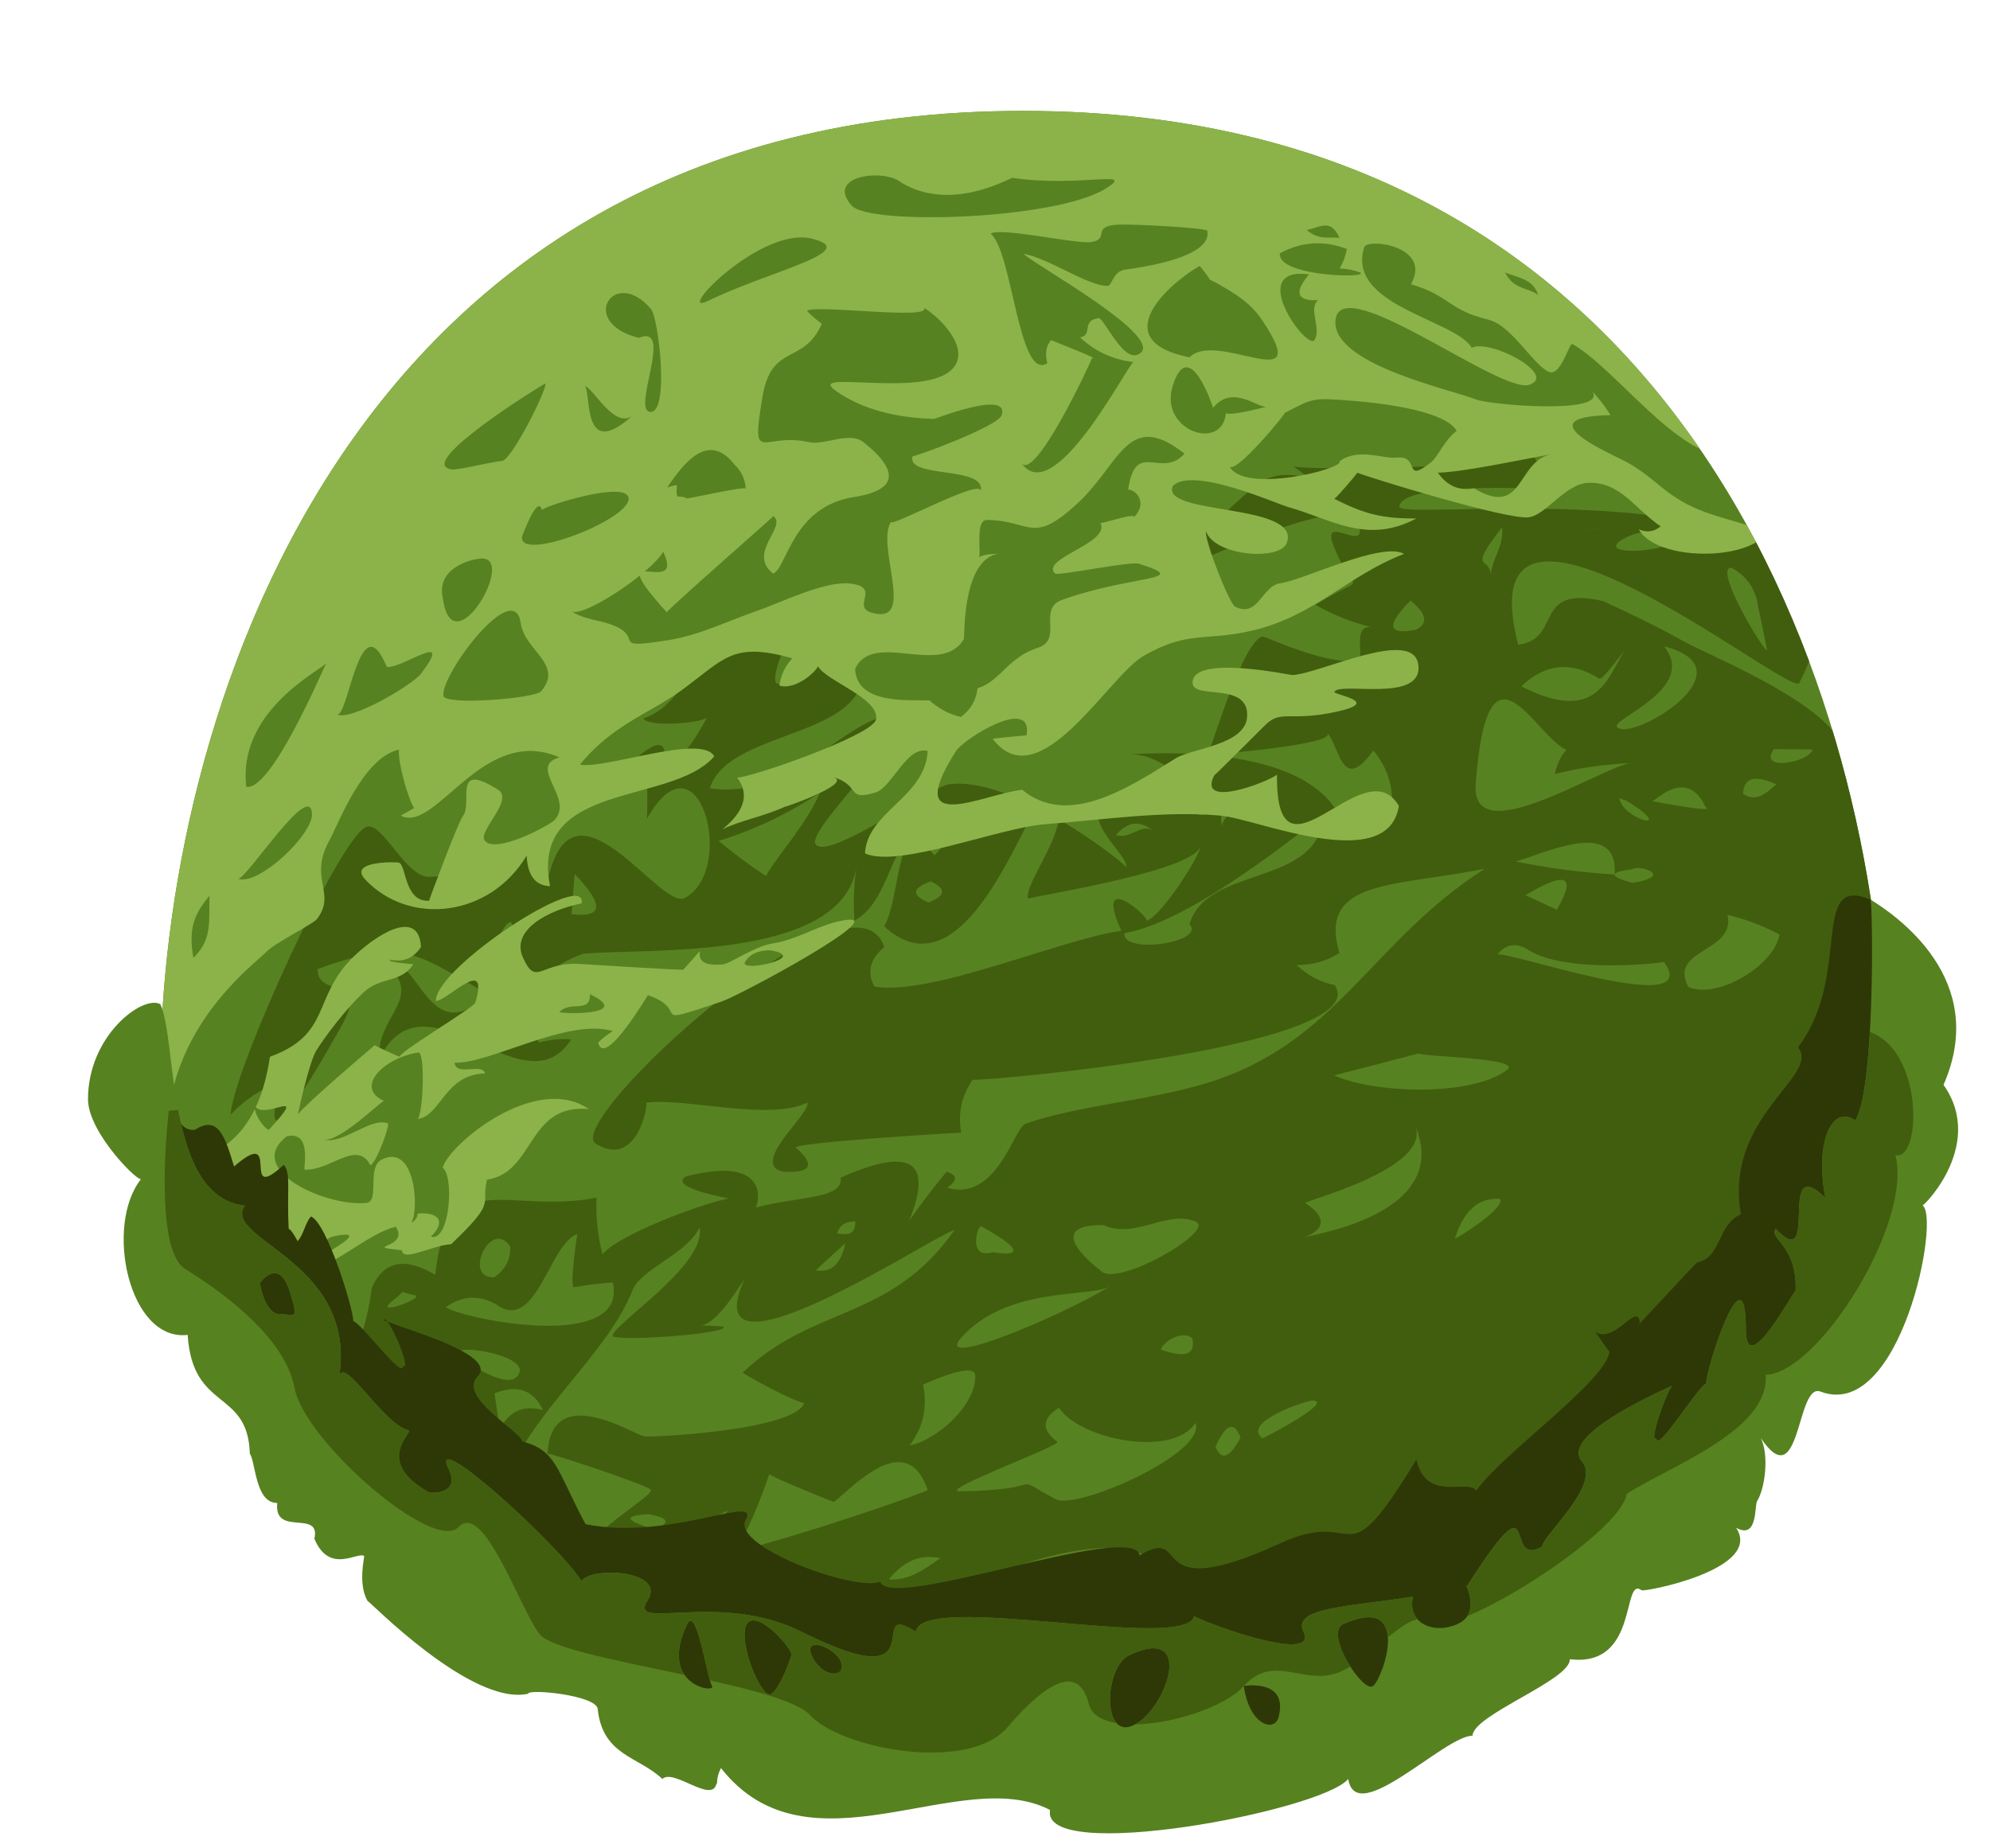
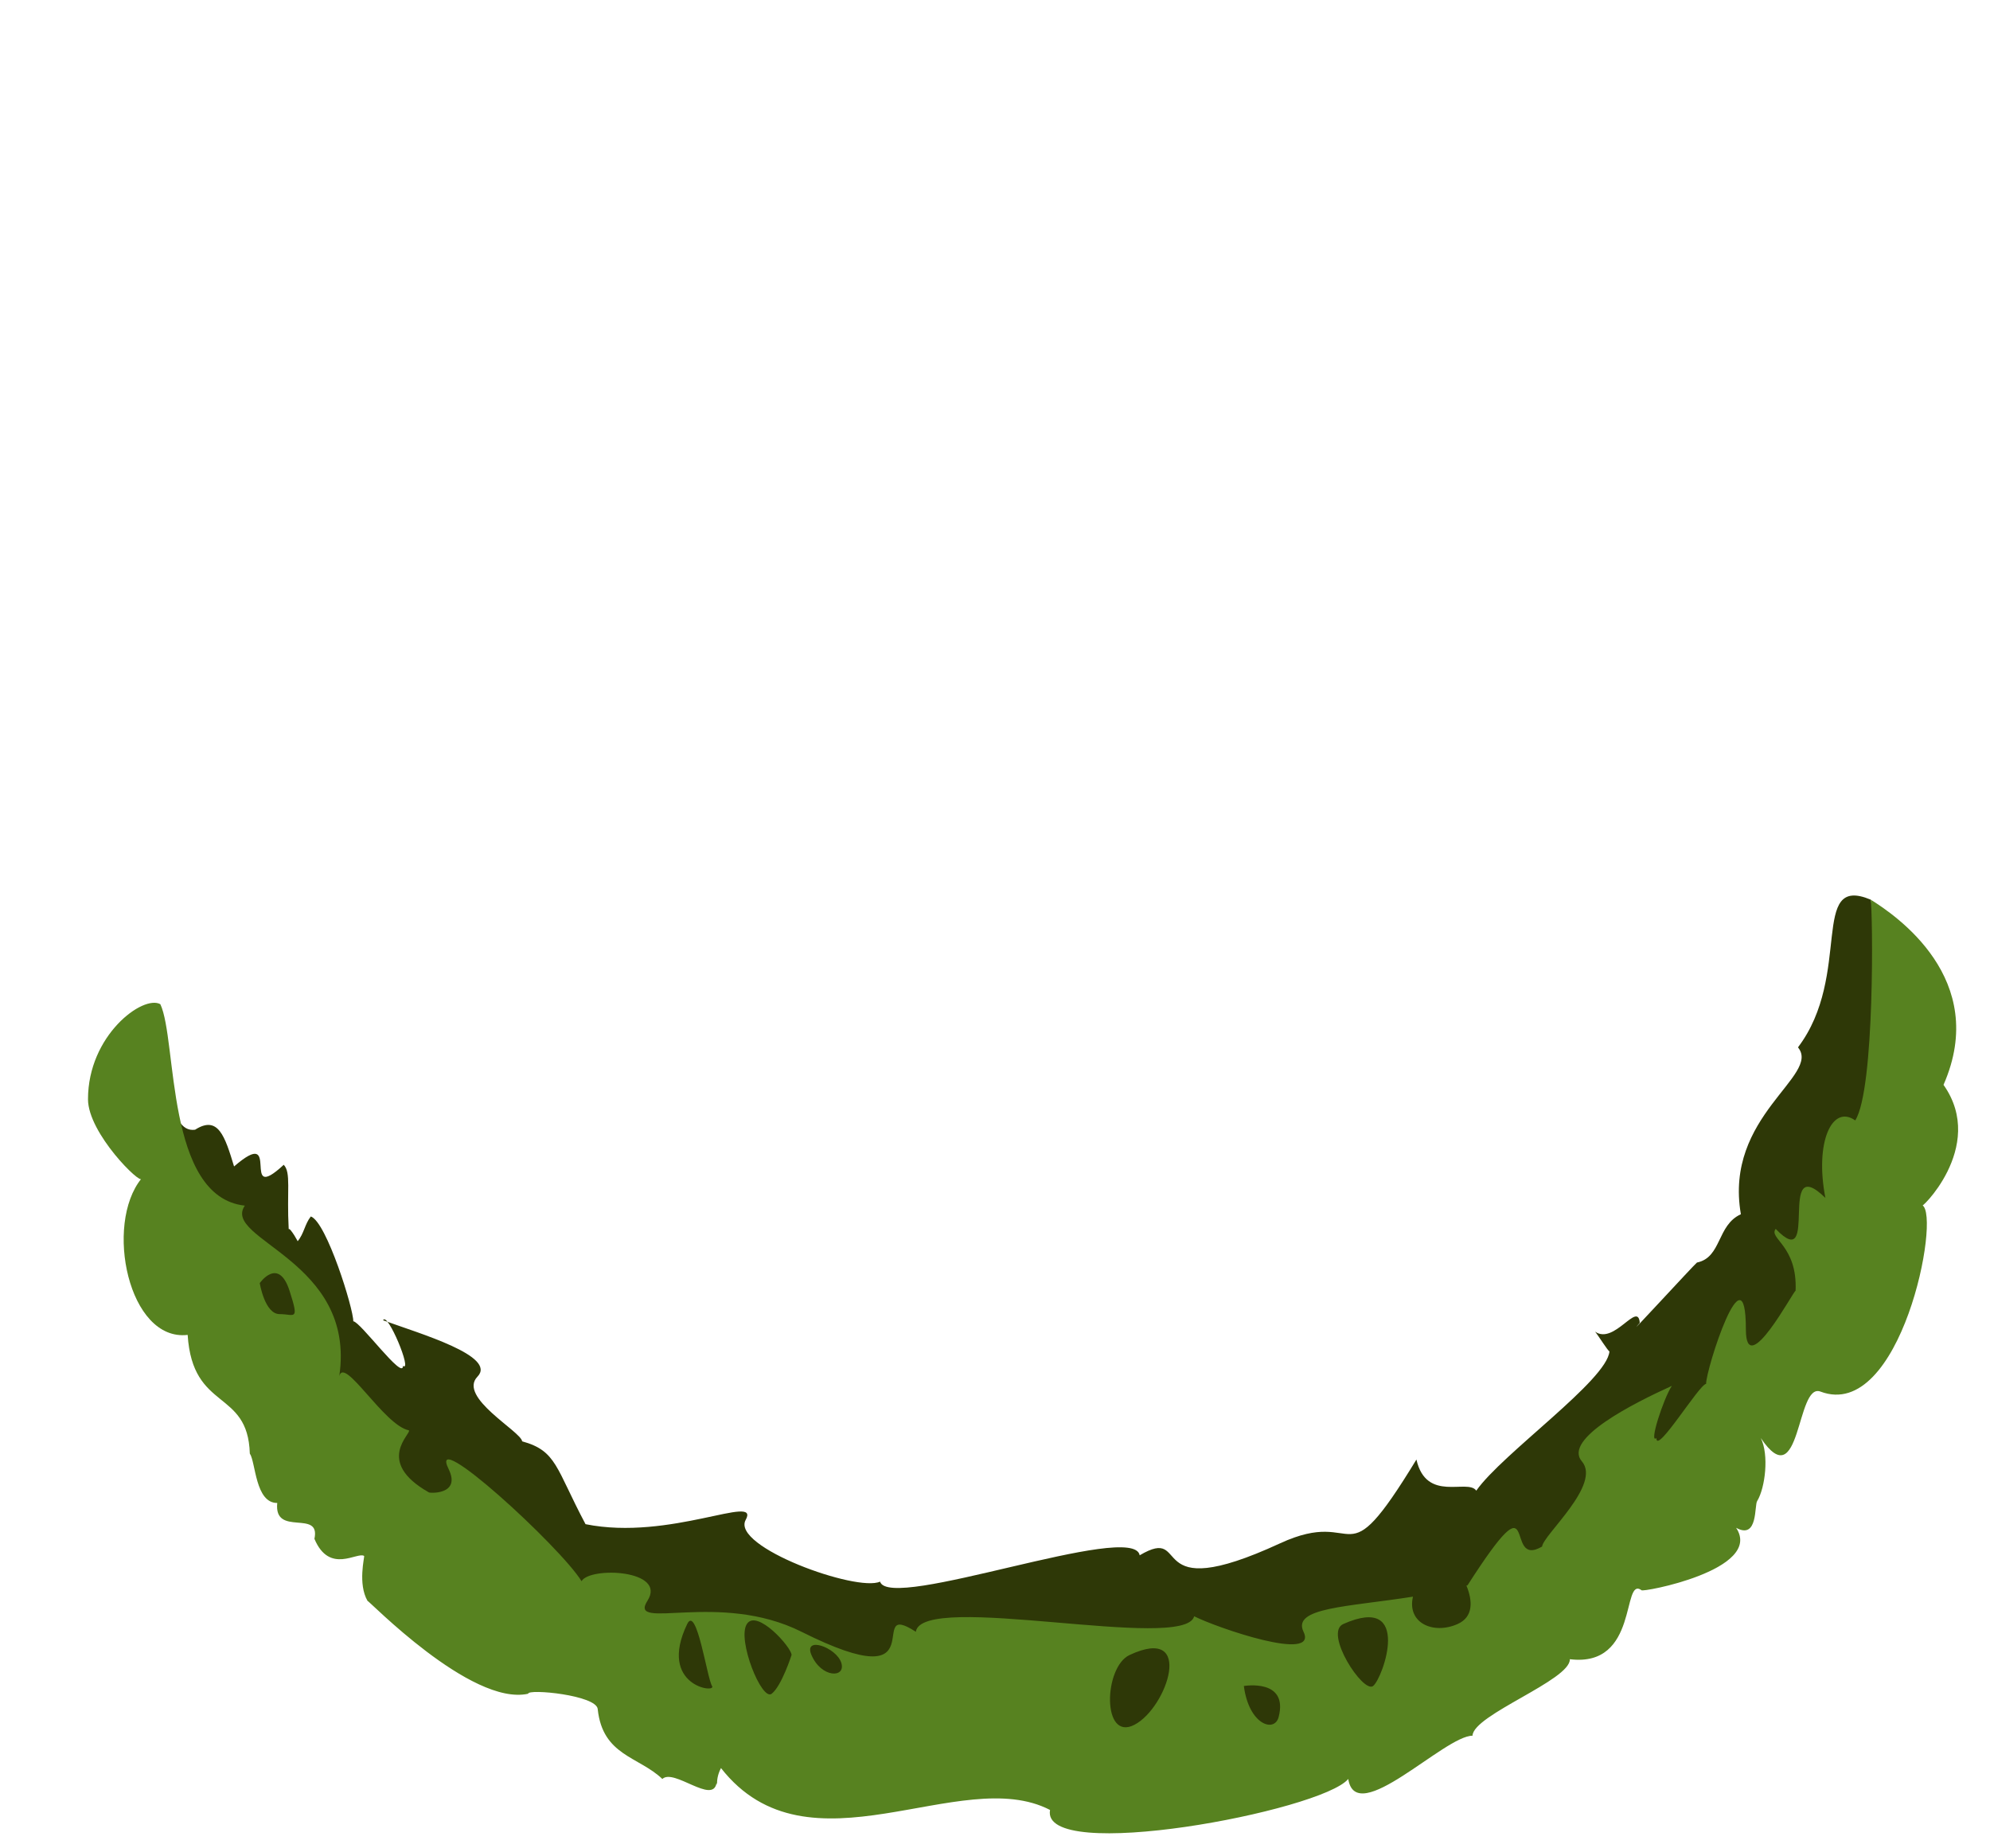
<svg xmlns="http://www.w3.org/2000/svg" id="_レイヤー_2" data-name="レイヤー 2" width="213.327" height="198.114" viewBox="0 0 213.327 198.114">
  <defs>
    <style>
      .cls-1 {
        clip-path: url(#clippath);
      }

      .cls-2 {
        fill: #8cb349;
      }

      .cls-2, .cls-3, .cls-4, .cls-5, .cls-6 {
        stroke-width: 0px;
      }

      .cls-3 {
        fill: #2e3807;
      }

      .cls-7 {
        clip-path: url(#clippath-1);
      }

      .cls-4 {
        fill: #415e0e;
      }

      .cls-8, .cls-5 {
        fill: #578220;
      }

      .cls-9, .cls-6 {
        fill: #578221;
      }
    </style>
    <clipPath id="clippath">
-       <path class="cls-6" d="M202.076,115.482c0,37.221-41.389,67.394-92.444,67.394S17.188,152.703,17.188,115.482,36.529,11.891,109.67,11.891s92.406,66.37,92.406,103.591Z" />
-     </clipPath>
+       </clipPath>
    <clipPath id="clippath-1">
-       <path class="cls-5" d="M208.343,116.316c4.988-11.36-5.147-18.2-7.811-19.861.236,1.14.478,20.352-1.653,23.674-2.479-1.76-4.361,2.347-3.197,8.307-5.295-5.159-.499,8.359-5.328,3.323-.802,1.02,2.354,1.789,2.131,6.645-.117-.219-5.328,9.726-5.328,4.153,0-9.138-4.294,4.303-4.263,5.815-.755.078-5.354,7.658-5.328,5.815-.847.69.762-4.252,1.654-5.597-4.115,1.864-11.696,5.692-9.647,8.089,2.131,2.492-4.139,7.886-4.262,9.138-4.263,2.492,0-8.307-7.992,4.153-.04.011-.08.021-.12.032.664,1.612.777,3.354-.946,4.122-2.596,1.156-5.445-.103-4.785-2.935-7.011,1.108-12.987,1.156-11.732,3.766,1.598,3.323-9.251-.418-11.722-1.661-1.005,3.881-29.205-2.729-29.838,1.661-5.66-3.688,2.664,7.476-12.255,0-8.831-4.426-18.649,0-16.517-3.323,2.131-3.323-6.144-3.691-7.064-2.102-2.271-3.701-16.59-16.797-14.249-12.02,1.391,2.839-2.191,2.579-2.131,2.492-5.861-3.323-1.78-6.33-2.131-6.646-2.664-.533-6.911-7.97-7.459-5.815,1.84-12.43-12.642-14.627-10.124-18.275-8.525-.918-7.229-17.727-9.058-21.598-1.844-1.037-7.755,3.323-7.755,10.188,0,3.671,5.729,9.274,5.733,8.503-4.013,4.923-1.39,17.508,4.95,16.766.533,8.26,6.455,5.753,6.663,12.723.637.915.577,5.313,2.941,5.297-.379,3.697,4.687.625,3.985,3.845,1.612,3.84,4.598,1.355,5.328,1.836.062.123-.697,2.989.369,4.825.012-.182,11.078,11.305,17.214,9.949-.05-.558,7.378.147,7.46,1.661.533,4.984,4.39,5.056,6.927,7.476,1.225-1.168,5.443,2.787,5.81.419.025.09.044.162.059.225-.025-.356.011-1.047.416-1.813,9.404,12.005,25.684-.492,35.275,4.492-1.066,5.815,29.095.135,31.969-3.323.83,5.289,10.316-4.644,13.32-4.638.064-2.246,10.512-5.957,10.434-8.202,7.459.918,5.533-8.942,7.682-7.401-.075.288,13.131-2.171,10.142-6.689,2.386,1.313,1.934-2.47,2.266-2.883.859-1.43,1.273-4.941.38-6.738,4.322,6.397,3.771-5.98,6.394-4.984,8.61,3.27,12.951-18.936,10.908-19.988-.586.881,7.031-6.18,2.285-12.899ZM29.976,140.896c-1.598,0-2.131-3.323-2.131-3.323,0,0,2.005-2.884,3.197.831,1.066,3.323.533,2.492-1.066,2.492ZM73.667,174.124c1.011-2.102,2.131,5.815,2.664,6.645.533.831-5.861,0-2.664-6.645ZM82.725,181.6c-1.066.831-3.73-5.815-2.664-7.476,1.066-1.662,4.795,2.492,4.795,3.323,0,0-1.066,3.323-2.131,4.153ZM86.987,177.446c-.887-2.074,2.664-.831,3.197.831.533,1.661-2.131,1.661-3.197-.831ZM121.62,184.923c-3.517,1.838-3.31-6.177-.533-7.476,7.033-3.29,4.049,5.638.533,7.476ZM137.072,184.092c-.442,1.725-3.197.831-3.73-3.323,0,0,4.796-.831,3.73,3.323ZM147.196,180.769c-1.066.831-5.309-5.704-3.197-6.645,7.459-3.323,4.262,5.815,3.197,6.645Z" />
-     </clipPath>
+       </clipPath>
  </defs>
  <g id="_レイヤー_1-2" data-name="レイヤー 1">
    <g>
      <g>
-         <path class="cls-9" d="M202.076,115.482c0,37.221-41.389,67.394-92.444,67.394S17.188,152.703,17.188,115.482,36.529,11.891,109.67,11.891s92.406,66.37,92.406,103.591Z" />
        <g class="cls-1">
          <path class="cls-4" d="M101.622,84.111c-1.764.283-13.264,8.455-14.224,6.332-.703-1.554,9.499-11.273,9.438-13.96-6.306-.112-11.355,9.351-20.73,8.034,1.743-5.755,14.168-5.402,16.171-11.002-6.202-1.689-1.356-3.814-7.329-.912-4.3,3.29.288-5.493-.255-4.716-9.035-4.23-9.745,7.271-15.713,9.127.35.952,5.912.567,6.791-.052-1.211,2.333-2.772,4.408-4.682,6.224-.263-.746,1.549-5.636-2.83-1.952,1.442-1.213,1.101,6.509,1.094,6.55,5.566-9.874,9.67,5.543,4.043,8.494-2.608,1.367-11.832-13.953-14.597-2.236-4.036-8.446-3.261-.318-12.779-.03-2.446.074-4.802-5.514-6.553-5.409-2.689.162-14.591,26.425-14.748,30.916,1.53-1.629,3.315-2.806,5.355-3.53-3.045,11.308,5.339-3.904,6.372-5.692,3.435-5.947-2.469-3.132-2.39-6.394,9.76-3.591,10.812-1.313,18.298,2.666-6.507,6.32-7.505-4.609-10.662-2.903,3.67,3.417-1.513,5.588-.971,9.729,5.007-9.795,15.46,6.011,20.517-1.961-1.171-.087-2.318.027-3.441.342-4.57-6.956,5.298-9.58,4.571-9.506,6.423-.652,27.972.927,29.445-9.368-.283,1.927-.356,3.862-.219,5.804,3.946-2.156,3.608-8.526,7.849-10.913-3.642,2.05-2.877,8.168-4.657,11.526,7.88,7.248,13.866-8.771,16.315-12.769-3.292-1.657-6.81-2.87-9.477-2.442ZM39.718,90.534c-.249-.294.239.282,0,0h0ZM52.739,102.627c-.476.39,2.317-6.564,2.31-2.404-.563,3.558-1.333,4.36-2.31,2.404ZM61.271,98.006c.109-1.43.218-2.861.327-4.291,3.186,3.288,3.077,4.718-.327,4.291ZM77.037,90.168c3.868-1.212,7.487-2.942,10.86-5.19-1.465,3.451-4.671,6.88-5.784,8.95-1.756-1.166-3.448-2.42-5.076-3.761ZM99.523,96.764c-1.85-.796-1.761-1.551.267-2.264,1.677.802,1.588,1.556-.267,2.264ZM100.183,91.701c-.794-.751-1.139-1.671-1.038-2.759,1.664-1.077,2.836-1.052,3.514.074-.825.895-1.651,1.79-2.476,2.685Z" />
-           <path class="cls-4" d="M213.287,125.145c-.32-6.395-8.329-42.961-15.759-43.359,1.745-5.098-14.205-11.426-17.021-13.014-4.371-2.465-8.947-4.399-8.532-4.303-7.816-1.82-4.383,4.028-9.22,4.656-5.952-22.944,29.262,5.756,30.121,4.11,12.916-24.739-42.65-17.102-42.875-18.898.336-2.759,14.462-1.809,15.991-2.05-.375-1.477-1.071-2.798-2.078-3.968.988,1.801-23.618,2.194-25.278,1.678.684.507,1.294.947,1.844,1.335-1.939-.599-4.231-.702-6.017.845-.843.73-7.034,5.85-7.019,8.271.003.483,16.873-8.058,18.163-4.278,1.137,3.33-3.968-1.191-2.709,2.184,2.207,5.92,4.165,2.769-1.883,6.495,1.93,1.106,3.995,1.915,6.194,2.426-2.086-.473-1.196,2.453-1.427,3.413-2.921.995-10.216-2.51-10.439-2.446-2.113.605-5.054,10.745-5.89,12.669.393.03,14.211-1.112,12.777-2.336,1.361,1.162,1.541,6.754,4.993,1.883,1.665,2.03,2.297,4.325,1.895,6.883-1.498.925-2.377.395-2.636-1.59-1.387.68-2.143,1.801-2.269,3.363-2.003-7.794-14.44-8.776-23.209-8.229,4.963-.309,10.421,7.682,7.206,6.349-.306-.127-2.112-6.558-4.08-2.986.968-1.757-8.51,2.288-3.935,1.697-5.957.77.907,5.592.541,7.105.207-.092-3.071-2.777-7.238-5.194-.335,2.777-3.721,7.307-3.304,8.496,1.615-.455,18.462-3.069,18.557-5.814-.042,1.204-4.319,7.772-5.846,8.18.277-.476-5.735-5.593-2.691,1.078-6.175.807-20.514,7.062-26.486,5.975-.819-1.537-.465-2.949,1.063-4.235-3.288-9.94-34.572,18.797-30.927,21.082,4.484,2.811,5.699-4.434,5.382-4.39,4.112-.569,13.175,2.002,17.294-.004.441,1.137-6.199,6.472-2.658,7.398,3.074.182,3.563-.669,1.467-2.552-.949-.529,17.857-1.685,17.694-1.62-.375-2.071.035-3.962,1.222-5.676,2.213.104,43.075-3.653,38.826-10.151-1.564-.322-2.923-1.039-4.076-2.153,1.668.006,3.193-.426,4.575-1.294-2.38-7.991,6.069-7.074,15.581-9.036-12.245,7.825-15.803,18.677-29.794,22.981-6.198,1.906-13.628,2.348-19.444,4.358-1.244.43-3.056,8.433-8.404,6.865,1.147-.776,1.129-1.349-.056-1.718-1.414,1.7-2.754,3.457-4.018,5.271,2.632-6.434.187-7.979-7.333-4.636.347,2.317-4.693,2.004-9.117,3.213.176-.048,1.996-5.759-7.444-3.354-1.748,1.009,2.663,2.012,4.557,2.381-2.838.495-11.973,3.955-13.529,5.985-.511-1.983-.727-4.007-.64-6.074-9.625,1.871-15.977-3.825-17.292,8.269-3.265-1.938-5.531-1.477-6.798,1.381-.329,2.656-1.016,5.209-2.063,7.659-13.956,3.312-29.638-30.011-35.157-38.273-17.528,76.29,55.673,99.874,117.556,87.591,28.926-5.742,60.459-18.04,80.339-40.781,7.707-8.816,13.323-17.697,12.752-29.112ZM185.599,60.87c1.69.907,2.653,2.335,2.888,4.284.341,1.531.656,3.067.946,4.609-.6-.291-5.775-8.962-3.834-8.893ZM173.603,58.042c1.776-1.173,3.581-1.304,5.416-.394,1.335,1.357-7.664,2.165-5.416.394ZM170.689,56.663c3.321-.012-2.814.04,0,0h0ZM119.621,89.529c1.298-1.463,2.522-1.587,3.919-.51-1.303-.726-2.353,1.014-3.919.51ZM139.907,84.601c1.423.079-1.34-.074,0,0h0ZM133.129,86.188c-.585,1.102-2.065,1.098-2.105,2.43-.363-1.707.036-2.705,2.105-2.43ZM127.514,99.075c1.804,2.001-7.291,3.291-6.969.981,6.463-1.133,16.36-8.815,21.359-12.735-.529,7.918-12.475,5.331-14.39,11.753ZM151.811,67.509c-3.06.62-3.264-.42-.612-3.121,1.736,1.397,1.94,2.438.612,3.121ZM105.161,131.489c-.611-.362,7.158,3.682,1.25,2.77-2.751.808-1.568-2.958-1.25-2.77ZM104.035,142.443c5.129-4.478,13.045-3.341,14.953-4.534-4.993,3.122-21.248,10.032-14.953,4.534ZM100.809,167.061c-1.69,1.163-3.262,2.409-5.533,2.285,1.526-1.878,3.234-2.766,5.533-2.285ZM97.504,154.983c1.47-1.965,1.952-4.136,1.445-6.515-.005,0,5.549-2.617,5.598-.985.096,3.184-4.11,6.922-7.043,7.5ZM91.688,130.953c.034,1.495-.848,1.463-1.952,1.294.359-1.098,1.116-1.266,1.952-1.294ZM90.615,133.294c-.453,2.236-1.508,3.203-3.166,2.901,1.055-.967,2.111-1.934,3.166-2.901ZM76.677,132.598c-.219.141-.114.074,0,0h0ZM54.702,133.667c.041,1.38-.538,2.476-1.735,3.29-3.434.099-.3-6.418,1.735-3.29ZM53.184,139.846c4.276,3.173,5.701-6.52,8.694-7.528,0,0-.826,5.463-.368,5.701,1.385-.245,2.78-.416,4.184-.513,1.651,7.465-15.749,4.007-17.906,2.656,1.719-1.252,3.518-1.357,5.396-.317ZM49.063,145.346c-1.023-1.454,7.203-.162,6.636,1.747-.741,2.491-5.892-1.209-6.636-1.747ZM51.993,153.138c-1.379.381-.487-1.229,0,0h0ZM58.211,151.192c-2.063-.582-3.603.086-4.62,2.006-.195-1.269-.389-2.538-.584-3.806,2.428-.984,4.163-.383,5.205,1.801ZM42.125,139.427c.454-.356.791-.66,1.034-.918.322.126.749.25,1.316.365,1.207.245-4.762,2.447-2.351.554ZM45.501,143.757c-.073,4.039-3.122-2.882,0,0h0ZM39.519,152.417c-1.184,2.795-2.396,2.774-3.638-.063,3.814-.271,2.196-6.502,7.432-5.077,4.375,1.191,3.927-1.464,8.428,3.799-.102.083-8.78,3.865-8.771,3.726-.072,1.122,7.333,1.804,7.512,1.492-3.294,5.729-10.594.091-10.963-3.877ZM49.686,166.489c21.002,3.017,7.037-11.446,4.67-8.077,2.919-7.259,10.889-13.463,13.448-20.072.891-2.301,5.824-3.857,7.19-6.737.802,4.11-9.798,10.707-9.298,11.685,1.306.543,12.638-.335,11.841-1.049-.788-.076-1.578-.114-2.369-.129,1.828-.252,4.136-4.35,4.62-4.898-5.648,12.496,20.663-4.984,22.539-5.327-6.921,9.819-15.089,7.996-22.698,15.276-.073.07,4.974,2.923,6.584,3.276-1.208,3.128-18.131,3.758-17.141,3.546-.645.138-10.007-6.146-10.368,1.888.249-.124,10.498,3.296,11.051,3.845.672.667-10.896,6.913-5.026,7.534-5.107.642-7.189,6.033-15.044-.761ZM58.129,160.126c1.4-.871-1.764,4.396-1.69,3.507-5-2.684.975-3.062,1.69-3.507ZM69.482,162.345c2.267.401,2.47.944.61,1.63-.556-.244-4.93-1.375-.61-1.63ZM74.684,167.349c-3.955.794-6.613.855-6.069-.603.212-.568,8.961-4.454,9.414-4.83-1.224,1.714-2.387,3.468-3.489,5.261.048.065.096.114.143.172ZM82.486,158.054c.481.448,6.768,2.941,6.906,2.984,1.979-1.516,7.785-7.995,10.054-1.282.186.078-11.715,4.349-20.801,6.676,1.982-2.741,3.562-7.716,3.84-8.378ZM95.394,175.142c-1.905-.782-1.565-1.474,1.02-2.075,4.894-1.554-1.774,3.428-1.02,2.075ZM120.895,168.958c-5.227-.332-18.609,7.763-21.618,6.687-6.486-2.319,19.845-14.041,24.644-7.919,2.27,2.896-3.966.235-3.026,1.232ZM113.202,160.751c-5.519-2.917.08-1.023-10.26-.855-2.738.045,11.016-4.962,10.406-5.317-1.726-1.269-1.668-2.485.174-3.646,2.106,3.316,12.104,5.474,14.637,1.631,1.197,3.265-12.748,9.355-14.958,8.187ZM124.439,144.693c.43-.998,2.29-2.053,3.373-1.225.376,1.769-.748,2.177-3.373,1.225ZM117.963,136.202s-6.702-4.936.34-4.85c3.343,1.576,6.936-1.734,9.905-.348,2.116.987-8.7,7.213-10.245,5.198ZM190.426,84.094c-1.136,1.009-2.183,1.935-3.568,1.025.069-1.737,1.258-2.078,3.568-1.025ZM177.114,85.905c.437-.095,3.729-3.657,5.718.623,1.194.703-5.228-.56-5.718-.623ZM162.492,92.369c2.853-.764,11.051-4.821,10.589,1.392-3.561-.216-7.091-.68-10.589-1.392ZM166.886,97.534c-1.119-.52-2.238-1.041-3.357-1.561,4.391-2.61,5.51-2.089,3.357,1.561ZM174.984,93.207c.51-.57,4.759.686.013,1.451-2.55-.679-2.554-1.163-.013-1.451ZM173.589,85.586c.532.199.759.242.943.359,5.345,3.416-.538,1.975-.943-.359ZM182.537,71.932c.221-.351-.297.473,0,0h0ZM178.375,69.296c9.703,2.486-3.627,10.381-5.034,8.645-.682-.842,8.733-4.112,5.034-8.645ZM171.435,72.761c.273.213,1.899-1.954,2.809-3.157-1.905,2.861-2.885,8.222-11.161,3.979,2.576-2.444,5.36-2.718,8.352-.821ZM161.038,56.511c.106,2.289-.899,2.917-1.243,5.091-.067-2.044-2.591-.158,1.243-5.091ZM158.193,84.036c1.261-16.926,6.255-5.201,9.717-3.637-.599.664-1.011,1.526-1.229,2.591,2.624-.661,5.289-1.04,7.991-1.163-3.697.827-17.023,9.511-16.479,2.209ZM130.302,155.129c1.102-2.463,1.996-2.8,2.681-1.01-1.149,2.192-2.043,2.528-2.681,1.01ZM135.336,154.207c-2.3-1.721,4.71-4.055,5.368-4.042,2.424.051-5.301,4.092-5.368,4.042ZM139.92,132.622c1.908-.755,2.523-1.986-.021-3.661,1.284-.579,13.662-3.923,11.783-8.352,3.173,7.477-5.101,10.699-11.761,12.013ZM155.961,132.811c.932-3.015,2.55-4.438,4.854-4.269.509,1.056-4.34,4.047-4.854,4.269ZM161.671,114.627c-3.826,3.025-14.442,2.596-18.66.673,3.023-.767,6.043-1.552,9.057-2.353.594.367,10.654.458,9.602,1.68ZM160.518,102.345c.858-1.086,1.911-1.289,3.156-.608,3.218,2.241,11.125,1.892,14.715,1.413,4.373,6.197-16.92-1.282-17.872-.805ZM180.991,105.821c-2.2-4.121,5.103-3.668,4.2-7.734,1.939.464,3.794,1.167,5.564,2.109-.511,3.307-6.653,6.995-9.764,5.626ZM190.159,80.328c1.375.008,2.749.016,4.124.024-.134,1.31-5.917,2.492-4.124-.024Z" />
+           <path class="cls-4" d="M213.287,125.145c-.32-6.395-8.329-42.961-15.759-43.359,1.745-5.098-14.205-11.426-17.021-13.014-4.371-2.465-8.947-4.399-8.532-4.303-7.816-1.82-4.383,4.028-9.22,4.656-5.952-22.944,29.262,5.756,30.121,4.11,12.916-24.739-42.65-17.102-42.875-18.898.336-2.759,14.462-1.809,15.991-2.05-.375-1.477-1.071-2.798-2.078-3.968.988,1.801-23.618,2.194-25.278,1.678.684.507,1.294.947,1.844,1.335-1.939-.599-4.231-.702-6.017.845-.843.73-7.034,5.85-7.019,8.271.003.483,16.873-8.058,18.163-4.278,1.137,3.33-3.968-1.191-2.709,2.184,2.207,5.92,4.165,2.769-1.883,6.495,1.93,1.106,3.995,1.915,6.194,2.426-2.086-.473-1.196,2.453-1.427,3.413-2.921.995-10.216-2.51-10.439-2.446-2.113.605-5.054,10.745-5.89,12.669.393.03,14.211-1.112,12.777-2.336,1.361,1.162,1.541,6.754,4.993,1.883,1.665,2.03,2.297,4.325,1.895,6.883-1.498.925-2.377.395-2.636-1.59-1.387.68-2.143,1.801-2.269,3.363-2.003-7.794-14.44-8.776-23.209-8.229,4.963-.309,10.421,7.682,7.206,6.349-.306-.127-2.112-6.558-4.08-2.986.968-1.757-8.51,2.288-3.935,1.697-5.957.77.907,5.592.541,7.105.207-.092-3.071-2.777-7.238-5.194-.335,2.777-3.721,7.307-3.304,8.496,1.615-.455,18.462-3.069,18.557-5.814-.042,1.204-4.319,7.772-5.846,8.18.277-.476-5.735-5.593-2.691,1.078-6.175.807-20.514,7.062-26.486,5.975-.819-1.537-.465-2.949,1.063-4.235-3.288-9.94-34.572,18.797-30.927,21.082,4.484,2.811,5.699-4.434,5.382-4.39,4.112-.569,13.175,2.002,17.294-.004.441,1.137-6.199,6.472-2.658,7.398,3.074.182,3.563-.669,1.467-2.552-.949-.529,17.857-1.685,17.694-1.62-.375-2.071.035-3.962,1.222-5.676,2.213.104,43.075-3.653,38.826-10.151-1.564-.322-2.923-1.039-4.076-2.153,1.668.006,3.193-.426,4.575-1.294-2.38-7.991,6.069-7.074,15.581-9.036-12.245,7.825-15.803,18.677-29.794,22.981-6.198,1.906-13.628,2.348-19.444,4.358-1.244.43-3.056,8.433-8.404,6.865,1.147-.776,1.129-1.349-.056-1.718-1.414,1.7-2.754,3.457-4.018,5.271,2.632-6.434.187-7.979-7.333-4.636.347,2.317-4.693,2.004-9.117,3.213.176-.048,1.996-5.759-7.444-3.354-1.748,1.009,2.663,2.012,4.557,2.381-2.838.495-11.973,3.955-13.529,5.985-.511-1.983-.727-4.007-.64-6.074-9.625,1.871-15.977-3.825-17.292,8.269-3.265-1.938-5.531-1.477-6.798,1.381-.329,2.656-1.016,5.209-2.063,7.659-13.956,3.312-29.638-30.011-35.157-38.273-17.528,76.29,55.673,99.874,117.556,87.591,28.926-5.742,60.459-18.04,80.339-40.781,7.707-8.816,13.323-17.697,12.752-29.112ZM185.599,60.87c1.69.907,2.653,2.335,2.888,4.284.341,1.531.656,3.067.946,4.609-.6-.291-5.775-8.962-3.834-8.893ZM173.603,58.042c1.776-1.173,3.581-1.304,5.416-.394,1.335,1.357-7.664,2.165-5.416.394ZM170.689,56.663c3.321-.012-2.814.04,0,0h0ZM119.621,89.529c1.298-1.463,2.522-1.587,3.919-.51-1.303-.726-2.353,1.014-3.919.51ZM139.907,84.601c1.423.079-1.34-.074,0,0h0ZM133.129,86.188c-.585,1.102-2.065,1.098-2.105,2.43-.363-1.707.036-2.705,2.105-2.43ZM127.514,99.075c1.804,2.001-7.291,3.291-6.969.981,6.463-1.133,16.36-8.815,21.359-12.735-.529,7.918-12.475,5.331-14.39,11.753ZM151.811,67.509c-3.06.62-3.264-.42-.612-3.121,1.736,1.397,1.94,2.438.612,3.121ZM105.161,131.489c-.611-.362,7.158,3.682,1.25,2.77-2.751.808-1.568-2.958-1.25-2.77ZM104.035,142.443c5.129-4.478,13.045-3.341,14.953-4.534-4.993,3.122-21.248,10.032-14.953,4.534ZM100.809,167.061c-1.69,1.163-3.262,2.409-5.533,2.285,1.526-1.878,3.234-2.766,5.533-2.285ZM97.504,154.983c1.47-1.965,1.952-4.136,1.445-6.515-.005,0,5.549-2.617,5.598-.985.096,3.184-4.11,6.922-7.043,7.5ZM91.688,130.953c.034,1.495-.848,1.463-1.952,1.294.359-1.098,1.116-1.266,1.952-1.294ZM90.615,133.294c-.453,2.236-1.508,3.203-3.166,2.901,1.055-.967,2.111-1.934,3.166-2.901ZM76.677,132.598c-.219.141-.114.074,0,0h0ZM54.702,133.667c.041,1.38-.538,2.476-1.735,3.29-3.434.099-.3-6.418,1.735-3.29ZM53.184,139.846c4.276,3.173,5.701-6.52,8.694-7.528,0,0-.826,5.463-.368,5.701,1.385-.245,2.78-.416,4.184-.513,1.651,7.465-15.749,4.007-17.906,2.656,1.719-1.252,3.518-1.357,5.396-.317ZM49.063,145.346c-1.023-1.454,7.203-.162,6.636,1.747-.741,2.491-5.892-1.209-6.636-1.747ZM51.993,153.138c-1.379.381-.487-1.229,0,0h0ZM58.211,151.192c-2.063-.582-3.603.086-4.62,2.006-.195-1.269-.389-2.538-.584-3.806,2.428-.984,4.163-.383,5.205,1.801ZM42.125,139.427c.454-.356.791-.66,1.034-.918.322.126.749.25,1.316.365,1.207.245-4.762,2.447-2.351.554ZM45.501,143.757c-.073,4.039-3.122-2.882,0,0h0ZM39.519,152.417c-1.184,2.795-2.396,2.774-3.638-.063,3.814-.271,2.196-6.502,7.432-5.077,4.375,1.191,3.927-1.464,8.428,3.799-.102.083-8.78,3.865-8.771,3.726-.072,1.122,7.333,1.804,7.512,1.492-3.294,5.729-10.594.091-10.963-3.877ZM49.686,166.489c21.002,3.017,7.037-11.446,4.67-8.077,2.919-7.259,10.889-13.463,13.448-20.072.891-2.301,5.824-3.857,7.19-6.737.802,4.11-9.798,10.707-9.298,11.685,1.306.543,12.638-.335,11.841-1.049-.788-.076-1.578-.114-2.369-.129,1.828-.252,4.136-4.35,4.62-4.898-5.648,12.496,20.663-4.984,22.539-5.327-6.921,9.819-15.089,7.996-22.698,15.276-.073.07,4.974,2.923,6.584,3.276-1.208,3.128-18.131,3.758-17.141,3.546-.645.138-10.007-6.146-10.368,1.888.249-.124,10.498,3.296,11.051,3.845.672.667-10.896,6.913-5.026,7.534-5.107.642-7.189,6.033-15.044-.761ZM58.129,160.126c1.4-.871-1.764,4.396-1.69,3.507-5-2.684.975-3.062,1.69-3.507ZM69.482,162.345c2.267.401,2.47.944.61,1.63-.556-.244-4.93-1.375-.61-1.63ZM74.684,167.349c-3.955.794-6.613.855-6.069-.603.212-.568,8.961-4.454,9.414-4.83-1.224,1.714-2.387,3.468-3.489,5.261.048.065.096.114.143.172ZM82.486,158.054c.481.448,6.768,2.941,6.906,2.984,1.979-1.516,7.785-7.995,10.054-1.282.186.078-11.715,4.349-20.801,6.676,1.982-2.741,3.562-7.716,3.84-8.378ZM95.394,175.142c-1.905-.782-1.565-1.474,1.02-2.075,4.894-1.554-1.774,3.428-1.02,2.075ZM120.895,168.958c-5.227-.332-18.609,7.763-21.618,6.687-6.486-2.319,19.845-14.041,24.644-7.919,2.27,2.896-3.966.235-3.026,1.232ZM113.202,160.751c-5.519-2.917.08-1.023-10.26-.855-2.738.045,11.016-4.962,10.406-5.317-1.726-1.269-1.668-2.485.174-3.646,2.106,3.316,12.104,5.474,14.637,1.631,1.197,3.265-12.748,9.355-14.958,8.187ZM124.439,144.693c.43-.998,2.29-2.053,3.373-1.225.376,1.769-.748,2.177-3.373,1.225ZM117.963,136.202s-6.702-4.936.34-4.85c3.343,1.576,6.936-1.734,9.905-.348,2.116.987-8.7,7.213-10.245,5.198ZM190.426,84.094c-1.136,1.009-2.183,1.935-3.568,1.025.069-1.737,1.258-2.078,3.568-1.025ZM177.114,85.905c.437-.095,3.729-3.657,5.718.623,1.194.703-5.228-.56-5.718-.623ZM162.492,92.369c2.853-.764,11.051-4.821,10.589,1.392-3.561-.216-7.091-.68-10.589-1.392ZM166.886,97.534c-1.119-.52-2.238-1.041-3.357-1.561,4.391-2.61,5.51-2.089,3.357,1.561ZM174.984,93.207c.51-.57,4.759.686.013,1.451-2.55-.679-2.554-1.163-.013-1.451Zc.532.199.759.242.943.359,5.345,3.416-.538,1.975-.943-.359ZM182.537,71.932c.221-.351-.297.473,0,0h0ZM178.375,69.296c9.703,2.486-3.627,10.381-5.034,8.645-.682-.842,8.733-4.112,5.034-8.645ZM171.435,72.761c.273.213,1.899-1.954,2.809-3.157-1.905,2.861-2.885,8.222-11.161,3.979,2.576-2.444,5.36-2.718,8.352-.821ZM161.038,56.511c.106,2.289-.899,2.917-1.243,5.091-.067-2.044-2.591-.158,1.243-5.091ZM158.193,84.036c1.261-16.926,6.255-5.201,9.717-3.637-.599.664-1.011,1.526-1.229,2.591,2.624-.661,5.289-1.04,7.991-1.163-3.697.827-17.023,9.511-16.479,2.209ZM130.302,155.129c1.102-2.463,1.996-2.8,2.681-1.01-1.149,2.192-2.043,2.528-2.681,1.01ZM135.336,154.207c-2.3-1.721,4.71-4.055,5.368-4.042,2.424.051-5.301,4.092-5.368,4.042ZM139.92,132.622c1.908-.755,2.523-1.986-.021-3.661,1.284-.579,13.662-3.923,11.783-8.352,3.173,7.477-5.101,10.699-11.761,12.013ZM155.961,132.811c.932-3.015,2.55-4.438,4.854-4.269.509,1.056-4.34,4.047-4.854,4.269ZM161.671,114.627c-3.826,3.025-14.442,2.596-18.66.673,3.023-.767,6.043-1.552,9.057-2.353.594.367,10.654.458,9.602,1.68ZM160.518,102.345c.858-1.086,1.911-1.289,3.156-.608,3.218,2.241,11.125,1.892,14.715,1.413,4.373,6.197-16.92-1.282-17.872-.805ZM180.991,105.821c-2.2-4.121,5.103-3.668,4.2-7.734,1.939.464,3.794,1.167,5.564,2.109-.511,3.307-6.653,6.995-9.764,5.626ZM190.159,80.328c1.375.008,2.749.016,4.124.024-.134,1.31-5.917,2.492-4.124-.024Z" />
          <path class="cls-2" d="M27.416,118.718c1.29,1.292,5.774-2.329,1.396,2.435-.606-.293-1.359-1.451-1.497-2.229-1.384,2.836-3.707,5.032-7.655,5.646.993,1.522,9.864,4.4,9.203,5.406-.789.842-1.523.917-2.201.231-2.007,2.363,1.704,5.882,3.852,6.584-.299-.855,1.625-3.589,2.973-3.556-.468,1.615-.305,1.871-1.494,3.382,3.666-.563,7.312-4.343,10.438-5.09,1.551,2.353-3.89,2.051.648,2.519.124,1.291,3.193-.514,5.286-.649,4.984-4.751,3.152-4.08,3.84-6.916,5.161-.757,4.268-8.179,10.917-7.571-5.81-3.962-15.147,3.974-15.662,6.294,1.262.953.755,7.973-1.261,7.394,1.984-2.02.196-2.683-1.44-2.468-.011.402-.242.73-.674.99.871-1.297.483-8.576-3.137-6.811-1.698.827-.191,4.5-1.664,4.661-4.229.462-13.186-3.521-8.539-7.144,2.64-.573,1.82,3.072,1.896,3.573,2.737.192,5.631-3.298,7.083-.437.75-.549,2.114-4.423,1.849-4.522-1.835-.687-4.805,2.285-6.832,1.737,1.686.258,5.905-3.945,6.416-4.14-3.18-1.453-.041-4.592,3.685-5.195.741-.12.55,6.295-.047,7.12,2.445-.285,2.855-4.76,7.203-4.872-.339-1.173-3.117.367-3.259-1.152,3.834.121,12.102-4.83,16.967-3.387-.612.372-1.14.782-1.585,1.232.667,2.832,5.313-5.099,5.337-5.091,4.784,1.684-.444,3.489,7.892.692,2.044-.686,19.05-9.875,12.899-8.675-2.687.524-4.522,1.965-7.513,2.465-1.902.318-4.494,2.152-5.199,2.221-4.922.482-.389-3.724-4.282.565-.076.084-10.676-.578-10.749-.585-4.573-.428-4.956,2.587-6.447-.711-1.327-2.935,2.659-5.07,6.296-5.808.616-3.798-15.76,6.921-15.625,10.478,1.461-.183,5.72-4.965,4.228.171-.154.531-8.901,5.721-8.035,5.814-.266-.028-2.68-1.19-2.76-1.251-.302.257-7.179,6.09-8.225,7.397.226-1.143,1.283-5.73,1.973-6.834,1.055-1.69,3.25-4.526,4.99-6.166,1.965-1.851,3.999-.976,5.405-3.071-.189-.068-2.978-.203-2.456-.498,1.394.292,2.49-.162,3.278-1.366-.226-4.346-5.051-1.149-7.41,1.225-4.206,4.232-2.209,8.16-8.777,10.547-.288,1.88-.746,3.747-1.526,5.417ZM35.861,132.538c3.794-.785-.392,1.529-.887,1.829.036-.684-.542-1.533.887-1.829ZM82.496,101.88c4.501.689-3.064,2.44-2.66,1.307.491-.844,1.375-1.28,2.66-1.307ZM63.24,106.596c4.269,2.027-1.487,2.182-3.277,1.942,1.094-1.329,3.348.204,3.277-1.942Z" />
          <path class="cls-2" d="M182.154,54.659c-3.744-1.544-4.612-3.373-7.8-5.13-1.465-.807-11.101-4.844-1.706-5.021-.579-.923-1.237-1.775-1.965-2.564,1.783,2.551-11.008,1.476-12.454.886-2.615-1.067-15.748-3.809-15.048-8.62.744-5.112,17.672,8.083,20.761,7.042,3.088-1.041-4.214-4.966-6.176-3.956-1.664-3.015-13.489-4.491-11.527-10.783.322-1.034,7.324-.142,5.019,3.961,4.204,1.237,3.948,2.749,8.3,3.802,2.548.617,4.928,5.089,6.575,5.622,1.186.384,2.122-3.187,2.415-3.021,4.657,2.645,11.284,12.164,16.71,12.012C177.6,34.593,156.688,5.819,110.625.069c-11.737-1.465-52.449,20.902-61.83,27.943C33.043,39.832,3.38,83.424,3.949,87.412c.362,2.539,13.41,28.057,14.143,31.683,1.378-10.088,9.182-15.716,10.516-17.096.846-.875,4.975-2.944,5.367-3.457,2.171-2.841-1.015-4.284,1.408-8.577.845-1.497,3.516-8.776,7.393-9.59-.176,1.203.982,5.329,1.613,6.26-.46.284-1.189.665-1.433.823,3.839,1.919,8.743-9.827,17.017-6.262-3.483,1.026,1.626,4.358-.513,6.715-.538.593-6.617,3.84-7.545,2.118-.543-1.008,3.167-4.285,1.489-5.349-5.017-3.182-2.658,1.485-3.789,2.824-.455.538-3.668,9.074-3.614,9.07-2.794.174-2.408-4.204-3.35-4.092.312-.037-5.509-.303-3.479,1.838,4.725,4.986,13.335,4.025,17.285-2.587.103,2.146.939,3.237,2.506,3.273-2.196-11.351,12.992-8.599,17.601-13.907-1.276-2.487-11.72,1.408-14.397.881,3.511-4.306,7.468-5.469,10.918-7.99,4.653-3.4,5.41-5.202,11.856-3.414-.769.825-1.234,1.803-1.394,2.934,1.951.546,4.246-1.861,4.115-2.101.88,1.623,6.635,3.429,6.25,5.725-.287,1.715-13.885,6.402-14.896,6.224,1.348,1.766.822,3.62-1.578,5.563,1.939-.964,4.49-1.39,6.745-2.449-.65.306,7.454-2.489,5.126-3.151,3.019.859,1.339,2.624,4.55,1.644,1.754-.535,3.369-5.051,5.587-4.45-.26,5.003-6.506,6.513-6.719,10.985,3.626,1.616,14.403-2.773,19.356-3.135,6.192-.453,12.656-1.482,18.859-.908,3.783.35,17.851,6.392,19.015-1.048-3.697-6.405-13.216,9.762-13.064-3.348-.965.767-8.578,3.731-6.734.074-.093.184,5.256-5.201,5.564-5.487,1.679-1.561,2.618-.269,7.493-1.326,4.875-1.058.153-1.745-.184-2.115.451-1.196,9.474,1.25,9.015-2.884-.46-4.134-10.46.885-13.497,1.055-.229.013-10.795-2.257-10.704.846.054,1.852,6.138-.216,5.838,3.671-.231,2.998-5.953,3.345-7.641,4.405-5.433,3.414-11.616,7.35-16.467,3.377-4.149.439-12.976,5.129-7.111-4.129.871-1.374,8.326-5.997,7.58-1.708-1.214.101-2.425.222-3.636.362,4.957,6.582,12.414-6.706,16.152-8.86,4.825-2.781,6.583-1.56,11.61-2.717,6.736-1.551,10.299-5.922,16.343-8.238-2.387-1.363-10.814,2.822-13.23,3.141-2.053.271-2.376,3.769-4.89,2.516-.6-.299-3.309-7.155-3.112-8.094.903,2.685,7.919,3.204,8.651,1.281,1.657-4.353-13.646-2.93-12.199-6.138,2.115-2.11,11.071,1.905,12.308,2.253,4.728,1.327,8.456,4.06,13.787,1.245-3.736.004-5.526-.467-8.789-2.106.425-.329,2.154-2.371,2.473-2.803.545.299,16.199,5.151,18.419,4.774,1.881-.319,3.902-3.617,6.359-3.69,3.439-.101,4.884,2.734,7.733,4.669-.727.594-1.51.699-2.35.315,1.853,3.385,11.575,3.46,13.759.362-1.978-.939-4.955-1.496-7.279-2.454ZM164.897,31.638c-1.025-.815-2.617-.547-3.552-2.422,1.608.634,2.982.712,3.552,2.422ZM86.472,83.727c-.008.208-.005.149,0,0h0ZM143.588,25.496c-1.137-.119-2.232.298-3.515-.858,1.364-.149,2.509-1.356,3.515.858ZM144.385,26.697c-.133.744-.39,1.437-.769,2.079.753.037,1.488.182,2.204.435,1.078.662-8.928.451-8.618-2.056,2.319-1.252,4.713-1.405,7.184-.458ZM140.911,36.46c-.773,1.196-7.449-7.943-.579-7.047-1.648,1.956-1.313,2.878.987,2.774-1.133.84.381,3.052-.408,4.273ZM131.8,31.152c1.608.986,2.654,1.911,3.513,3.193,5.705,8.516-4.848.968-7.795,3.969-9.051-1.808-2.232-7.912,1.09-9.805,2.058,2.49-.106.62,3.192,2.643ZM129.422,24.75c.584,2.834-6.972,3.912-8.798,4.157-1.362.182-1.358,1.745-1.916,1.744-2.142-.007-6.286-2.967-8.97-3.436.749.949,15.882,9.231,12.227,10.809-1.645.71-3.641-3.966-4.179-3.906-1.902.215-.588,1.79-1.994,2.06,1.583,1.492,3.482,2.371,5.699,2.639-.948.879-8.584,15.795-12.009,10.811,1.432,2.083,7.305-10.485,7.584-11.237,1.159.245-4.472-1.937-4.395-1.926-.537.623-.67,1.446-.396,2.47-3.089,2.053-3.739-12.046-6.076-13.871.914-.761,9.239,1.143,10.787.89,2.077-.339-.127-1.749,2.967-1.872,1.594-.063,9.339.337,9.469.668ZM96.62,19.578c5.674,3.426,12.359-.969,11.971-.5,7.144,1.047,13.394-.983,9.896,1.168-5.427,3.336-25.302,3.915-27.181,1.805-2.904-3.262,3.506-4.014,5.315-2.472ZM87.003,25.582c5.558,1.337-4.558,3.475-11.071,6.666-3.851,1.886,5.514-8.002,11.071-6.666ZM78.746,49.821c.732.7,1.129,1.554,1.193,2.56-.226-.244-6.007,1.076-6.309,1.057-.932-.52-1.211.433-1.063-1.422-.391.039-.74.133-1.054.27,1.713-2.548,4.397-6.124,7.233-2.465ZM69.118,61.275c.922-.787,1.651-1.541,1.976-2.122,1.365,2.862-.889,2.068-1.976,2.122ZM69.79,33.141c.828.98,2.026,11.409-.148,11.014-1.874-.34,2.638-9.489-1.168-7.931-6.592-1.657-2.613-7.737,1.317-3.084ZM67.756,44.607c-5.338,4.774-4.365-2.195-5.033-3.184.79.06,3.086,4.564,5.033,3.184ZM58.446,41.117c.379.276-3.564,8.17-4.595,8.289-1.605.185-5.311,1.18-5.652.87-3.323-.801,9.55-8.789,10.246-9.158ZM20.73,102.705c-.576-3.333.177-4.772,1.733-6.688-.116,2.665.384,4.615-1.733,6.688ZM25.559,94.233c1.178-.413,7.698-10.599,7.889-6.977.115,2.195-5.667,7.686-7.889,6.977ZM26.396,84.356c-.899-7.846,7.262-12.116,8.555-13.208-.804,1.692-5.983,13.723-8.555,13.208ZM45.132,72.231c-.911,1.204-7.64,5.192-9.067,4.347,1.269.752,2.46-12.203,5.4-5.072,1.66.219,7.351-4.143,3.667.725ZM51.517,59.89c4.023-.359-3.041,11.834-4.044,4.24-.688-2.98,2.49-4.101,4.044-4.24ZM58.008,74.117c-.665.779-10.223,1.527-10.461.518-.485-2.055,7.644-12.99,8.285-7.743.482,2.903,4.615,4.37,2.176,7.225ZM55.963,57.521c-.009.056,1.653-4.623,2.135-2.841.349-.475,9.399-3.299,9.288-1.172-.123,2.347-11.874,6.804-11.423,4.013ZM81.142,65.501c-3.164,1.087-6.1,2.592-9.478,3.13-6.638,1.058-2.361-.221-6.061-1.639-1.367-.523-3.108-.588-4.338-1.464.791.563,4.634-1.65,7.322-3.813.059.524.809,1.634,2.884,3.925.998-1.113,11.489-10.265,11.433-10.306,1.521,1.112-2.856,3.944-.021,6.171,1.466-.575,2.035-7.183,8.655-8.211,6.62-1.027,2.805-4.465,1.037-5.876-1.53-1.221-4.163.37-5.859-.013-4.985-1.128-6.255,2.773-4.981-4.857.973-5.825,4.411-3.354,6.36-7.838-.565-.409-1.094-.866-1.586-1.37.725-.744,13.426,1.02,12.546-.345,2.188,1.387,5.167,4.774,2.817,6.772-3.4,2.891-15.676-.231-12.241,2.162,3.032,2.112,6.713,2.864,10.494,2.991-.072.075,8.156-3.215,7.25-.399-.392,1.219-9.598,4.578-9.54,4.387-.751,2.459,8.034.979,7.276,3.789.324-1.625-10.144,4.171-9.551,3.194-1.715,2.361,2.379,10.441-1.478,9.932-3.464-.457.791-2.893-3.056-3.264-2.69-.259-7.458,2.108-9.885,2.941ZM120.94,52.493c.88-.007,2.202,1.542.48,3.082.897-.802-3.079.52-3.457.515,1.133,2.115-6.447,3.785-4.88,5.391.313.32,8.048-1.346,9.035-1.033,5.82,1.843-.656,1.146-8.26,3.868-2.693.964.16,4.234-2.583,5.13-3.32,1.085-3.996,3.581-6.486,4.349-.14,1.287-.737,2.312-1.792,3.076-1.251-.295-2.367-.885-3.346-1.77-2.261-.08-7.805.463-7.985-3.374,1.919-4.213,9.269.919,11.669-3.225.063-1.375.049-8.535,3.694-9.141-.853.033-1.963.14-2.094.469.29-.566-.451-4.1.882-4.082,4.801.063,4.791,2.76,9.73-1.816,4.566-4.23,5.342-10.094,11.436-5.29-2.526,2.781-5.244-1.617-6.045,3.851ZM125.704,41.402c1.751-5.665,4.386,2.38,4.326,2.338,2.137-2.656,4.908.154,5.805-.15-.39.095-3.665.98-4.421.729-.414,4.157-7.178,1.83-5.71-2.918ZM153.316,49.637c-2.94,2.279-1.008-.842-3.588-.568-1.403.149-4.151-1.085-6.113.381.461.857-10.42,3.535-11.832.513.525,1.123,6.269-5.862,5.909-5.678,3.082-1.571,2.85-1.669,7.248-1.316,1.856.149,9.844.838,11.215,3.229-1.435,1.101-1.903,2.714-2.84,3.44ZM158.028,52.366c-1.613.285-2.908-.275-3.884-1.682,2.748-.082,8.484-1.312,12.218-2-3.846.709-2.931,6.899-8.334,3.682Z" />
        </g>
      </g>
      <path class="cls-3" d="M25.629,142.784c2.662-.799,2.071,9.65,6.39,4.042-.893,1.565,1.271,2.993,2.13,4.185.331.342,1.91,2.456,2.13,2.766-1.369,1.338,4.619,1.072,4.792,4.323.06-.49,3.802,2.47,3.727,2.227,2.147-1.388,5.857,8.426,13.312,7.392-.078,1.92,4.728,3.41,4.792,5.326,3.002-.106,14.494,16.421,15.323,11.876,2.872,2.857,30.839,5.203,29.774.273l32.764,4.052s14.079-10.769,15.303-9.812c2.535-2.152,5.8-3.327,6.332-7.602.082-1.296,16.571-16.152,16.584-15.997,1.065-1.603,2.601-3.117,2.662-3.224.73-.435,3.714,1.587,5.325-1.746-.701-2.726,4.106-2.467,3.727-5.611,2.363-.066,2.558-1.625,3.195-2.427.208-5.96,3.727-1.724,4.26-8.796,2.13-.071,4.595-3.9,3.727-7.963.455.265,2.088-1.198,1.597-3.426.004.658,1.597-1.175,1.597-4.31s-3.477-18.331-4.542-21.878c-6.61-2.755-1.902,8.073-7.787,15.842,2.517,3.032-7.96,7.337-6.12,17.891-2.589,1.177-2.046,4.635-4.708,5.179-.351.281-8.259,8.891-6.129,6.468-.199-2.403-2.728,2.386-4.792.944.359.435,1.372,2.07,1.539,2.11-.238,3.088-11.478,10.95-14.275,14.937-.919-1.327-5.352,1.33-6.417-3.337-8.157,13.403-5.79,4.909-14.616,8.984-14.909,6.884-9.393-2.055-15.05,1.283-.633-3.728-26.827,6.105-27.832,2.824-2.469,1.144-16.001-3.731-14.404-6.622,1.597-2.891-8.117,2.287-17.169.462-3.21-6.042-3.078-7.857-6.793-8.882-.123-1.065-6.922-4.734-4.792-6.934,2.13-2.2-6.149-4.606-10.117-6.046.45-.999,3.18,5.591,2.13,4.895.025,1.574-4.57-4.746-5.325-4.788.032-1.292-2.859-10.646-4.553-11.238-.672.866-.712,1.822-1.425,2.676.231.295-.804-1.543-.945-1.313-.223-4.14.269-6.057-.532-6.902-4.826,4.463-.033-4.405-5.325.178-.981-3.229-1.701-5.524-4.178-3.938-1.516.211-2.131-1.419-3.197-4.257,0,0-2.131,2.128-1.144,4.933-1.478.256,1.651,7.792,1.065,7.059-2.041.966,5.325,14.719,7.987,13.921Z" />
      <g>
        <path class="cls-8" d="M208.343,116.316c4.988-11.36-5.147-18.2-7.811-19.861.236,1.14.478,20.352-1.653,23.674-2.479-1.76-4.361,2.347-3.197,8.307-5.295-5.159-.499,8.359-5.328,3.323-.802,1.02,2.354,1.789,2.131,6.645-.117-.219-5.328,9.726-5.328,4.153,0-9.138-4.294,4.303-4.263,5.815-.755.078-5.354,7.658-5.328,5.815-.847.69.762-4.252,1.654-5.597-4.115,1.864-11.696,5.692-9.647,8.089,2.131,2.492-4.139,7.886-4.262,9.138-4.263,2.492,0-8.307-7.992,4.153-.04.011-.08.021-.12.032.664,1.612.777,3.354-.946,4.122-2.596,1.156-5.445-.103-4.785-2.935-7.011,1.108-12.987,1.156-11.732,3.766,1.598,3.323-9.251-.418-11.722-1.661-1.005,3.881-29.205-2.729-29.838,1.661-5.66-3.688,2.664,7.476-12.255,0-8.831-4.426-18.649,0-16.517-3.323,2.131-3.323-6.144-3.691-7.064-2.102-2.271-3.701-16.59-16.797-14.249-12.02,1.391,2.839-2.191,2.579-2.131,2.492-5.861-3.323-1.78-6.33-2.131-6.646-2.664-.533-6.911-7.97-7.459-5.815,1.84-12.43-12.642-14.627-10.124-18.275-8.525-.918-7.229-17.727-9.058-21.598-1.844-1.037-7.755,3.323-7.755,10.188,0,3.671,5.729,9.274,5.733,8.503-4.013,4.923-1.39,17.508,4.95,16.766.533,8.26,6.455,5.753,6.663,12.723.637.915.577,5.313,2.941,5.297-.379,3.697,4.687.625,3.985,3.845,1.612,3.84,4.598,1.355,5.328,1.836.062.123-.697,2.989.369,4.825.012-.182,11.078,11.305,17.214,9.949-.05-.558,7.378.147,7.46,1.661.533,4.984,4.39,5.056,6.927,7.476,1.225-1.168,5.443,2.787,5.81.419.025.09.044.162.059.225-.025-.356.011-1.047.416-1.813,9.404,12.005,25.684-.492,35.275,4.492-1.066,5.815,29.095.135,31.969-3.323.83,5.289,10.316-4.644,13.32-4.638.064-2.246,10.512-5.957,10.434-8.202,7.459.918,5.533-8.942,7.682-7.401-.075.288,13.131-2.171,10.142-6.689,2.386,1.313,1.934-2.47,2.266-2.883.859-1.43,1.273-4.941.38-6.738,4.322,6.397,3.771-5.98,6.394-4.984,8.61,3.27,12.951-18.936,10.908-19.988-.586.881,7.031-6.18,2.285-12.899ZM29.976,140.896c-1.598,0-2.131-3.323-2.131-3.323,0,0,2.005-2.884,3.197.831,1.066,3.323.533,2.492-1.066,2.492ZM73.667,174.124c1.011-2.102,2.131,5.815,2.664,6.645.533.831-5.861,0-2.664-6.645ZM82.725,181.6c-1.066.831-3.73-5.815-2.664-7.476,1.066-1.662,4.795,2.492,4.795,3.323,0,0-1.066,3.323-2.131,4.153ZM86.987,177.446c-.887-2.074,2.664-.831,3.197.831.533,1.661-2.131,1.661-3.197-.831ZM121.62,184.923c-3.517,1.838-3.31-6.177-.533-7.476,7.033-3.29,4.049,5.638.533,7.476ZM137.072,184.092c-.442,1.725-3.197.831-3.73-3.323,0,0,4.796-.831,3.73,3.323ZM147.196,180.769c-1.066.831-5.309-5.704-3.197-6.645,7.459-3.323,4.262,5.815,3.197,6.645Z" />
        <g class="cls-7">
-           <path class="cls-4" d="M18.092,119.095s-1.756,14.764,1.76,16.959,10.656,7.094,11.722,12.77c1.066,5.675,14.919,17.735,17.583,14.898,2.664-2.838,6.524,8.618,8.655,11.456,2.131,2.838,25.837,5.174,29.033,8.721,3.197,3.547,16.891,6.262,21.153,1.296,4.262-4.966,7.649-6.771,8.714-2.514,1.066,4.256,13.432,1.635,16.629-1.912,3.197-3.547,6.394-.021,10.124-1.44,3.73-1.419,7.648-7.269,9.951-5.408,2.304,1.861,20.419-9.49,20.952-13.746,4.618-2.967,15.36-6.804,14.919-12.77,5.659-.173,15.786-16.347,13.9-23.569,2.841.788,3.151-11.949-3.414-13.393-5.328-8.513-181.682,8.651-181.682,8.651Z" />
-         </g>
+           </g>
      </g>
    </g>
  </g>
</svg>